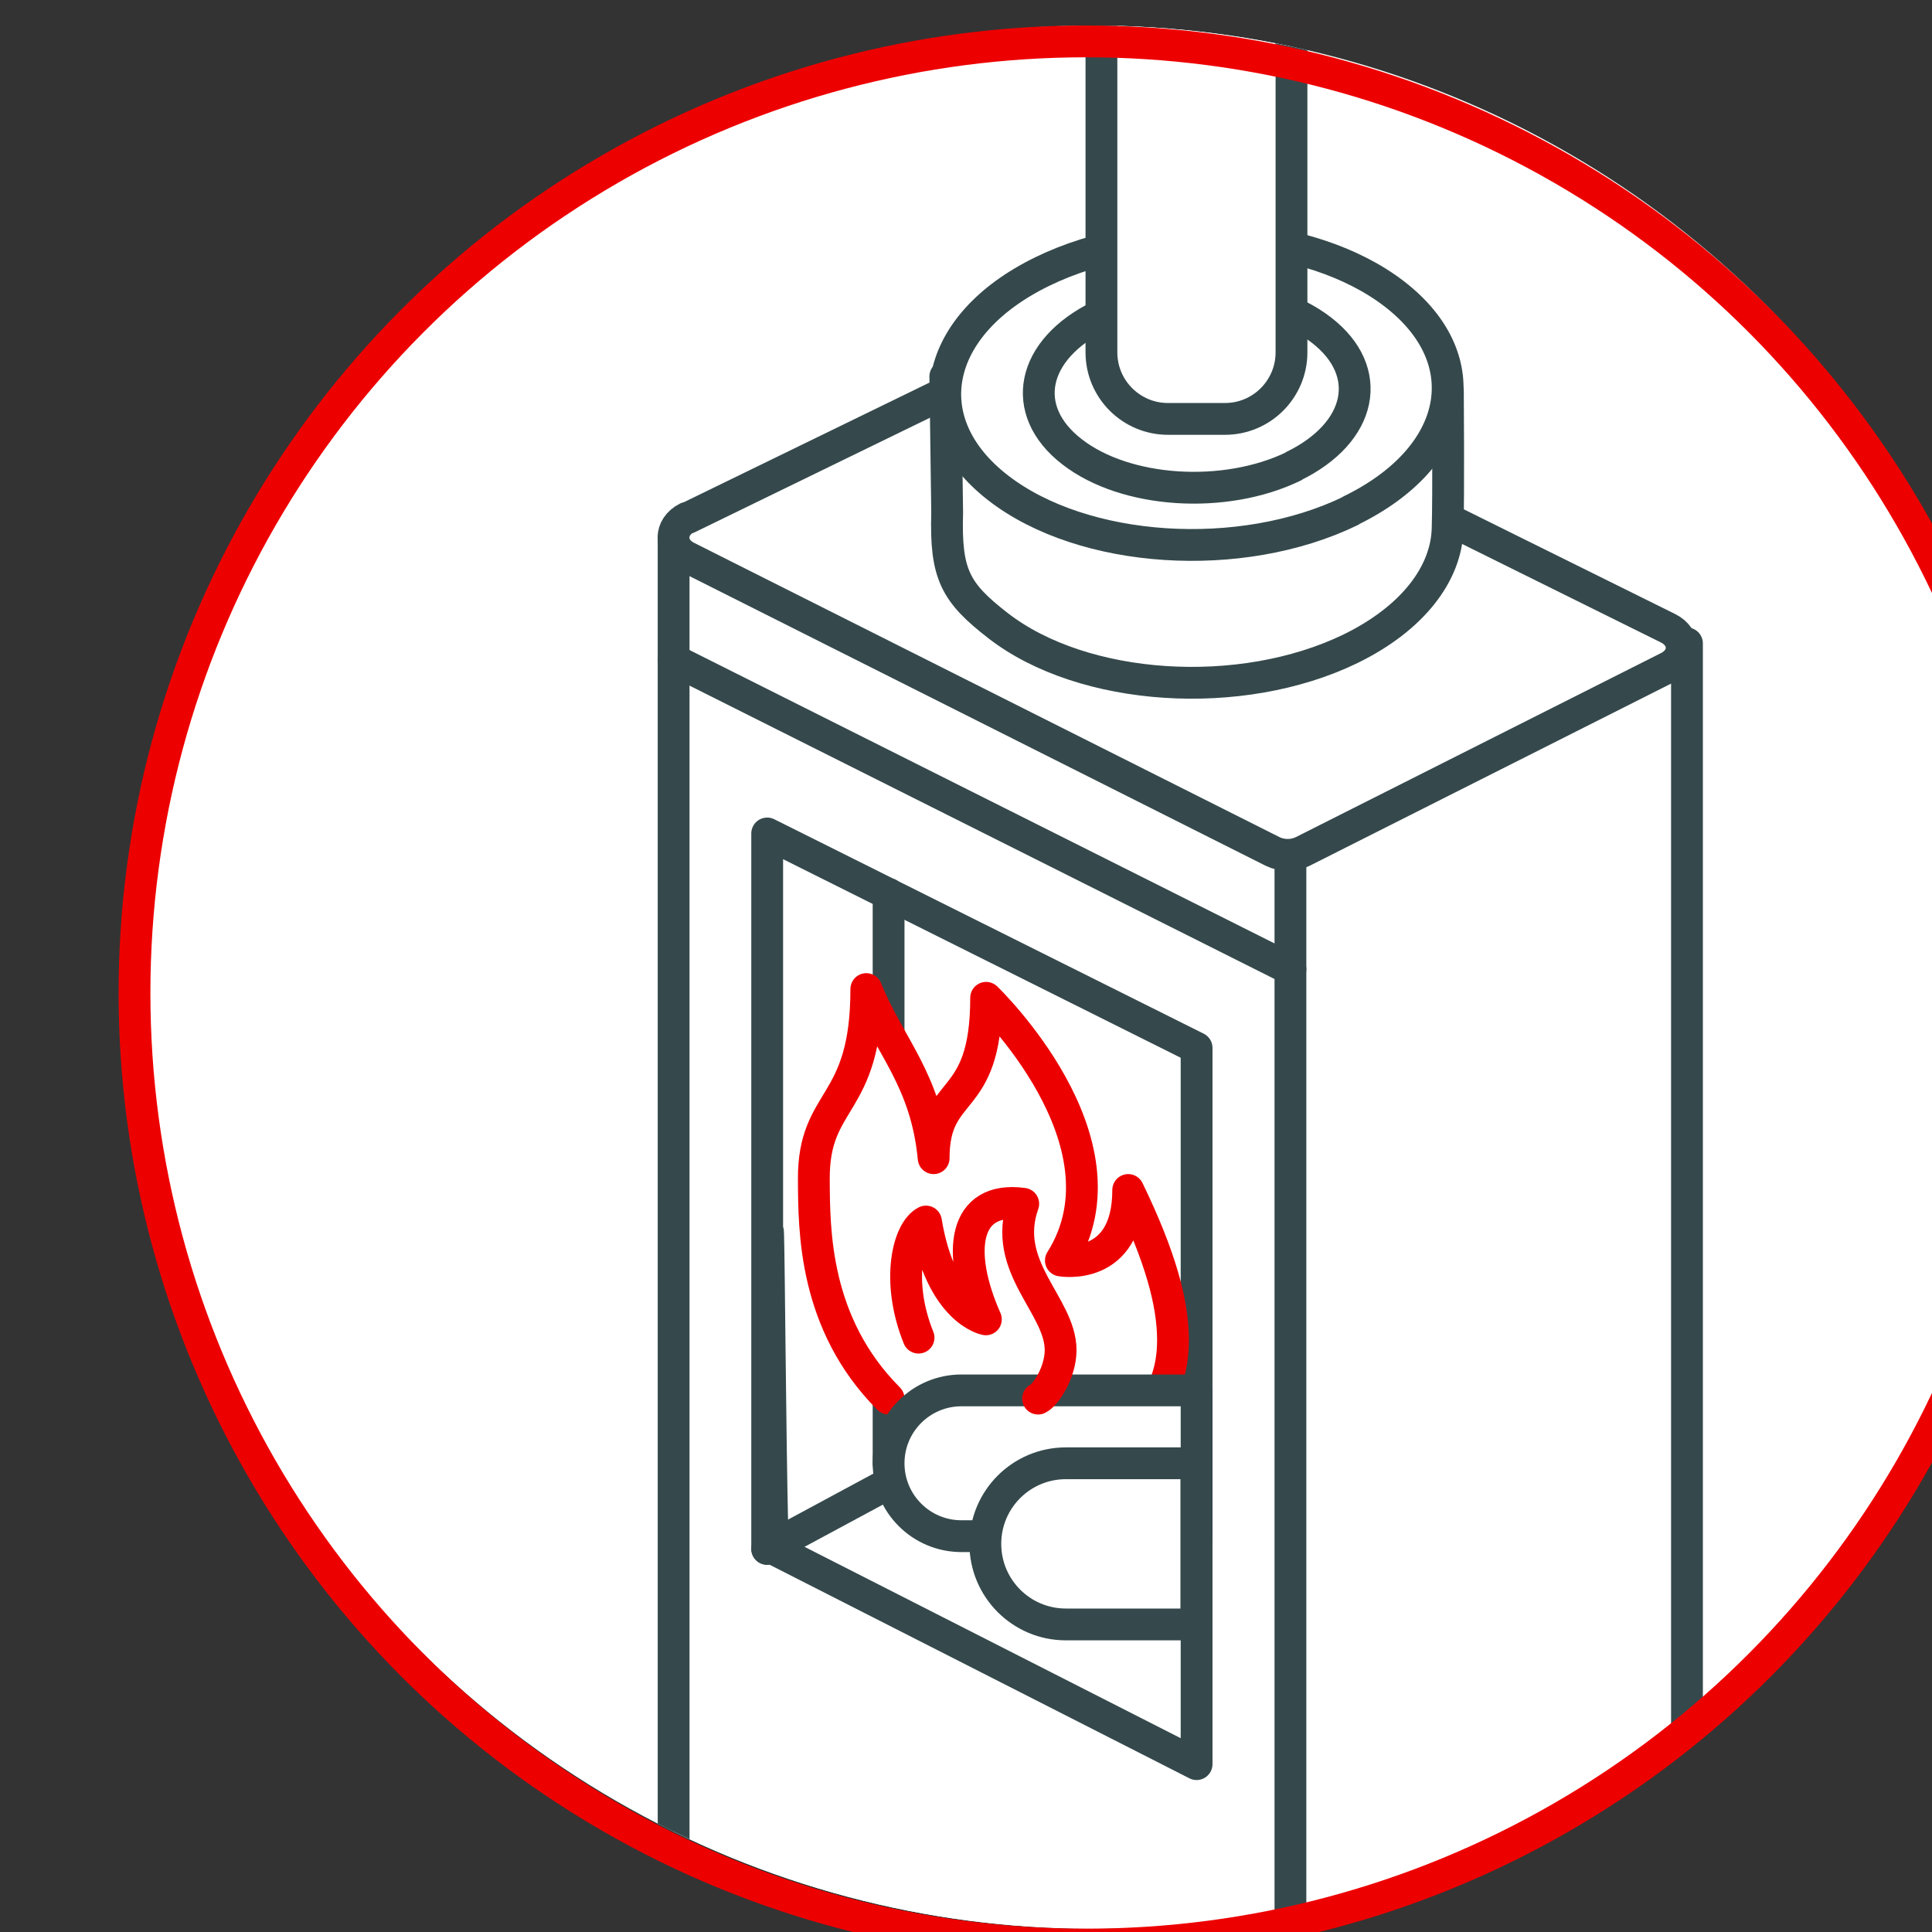
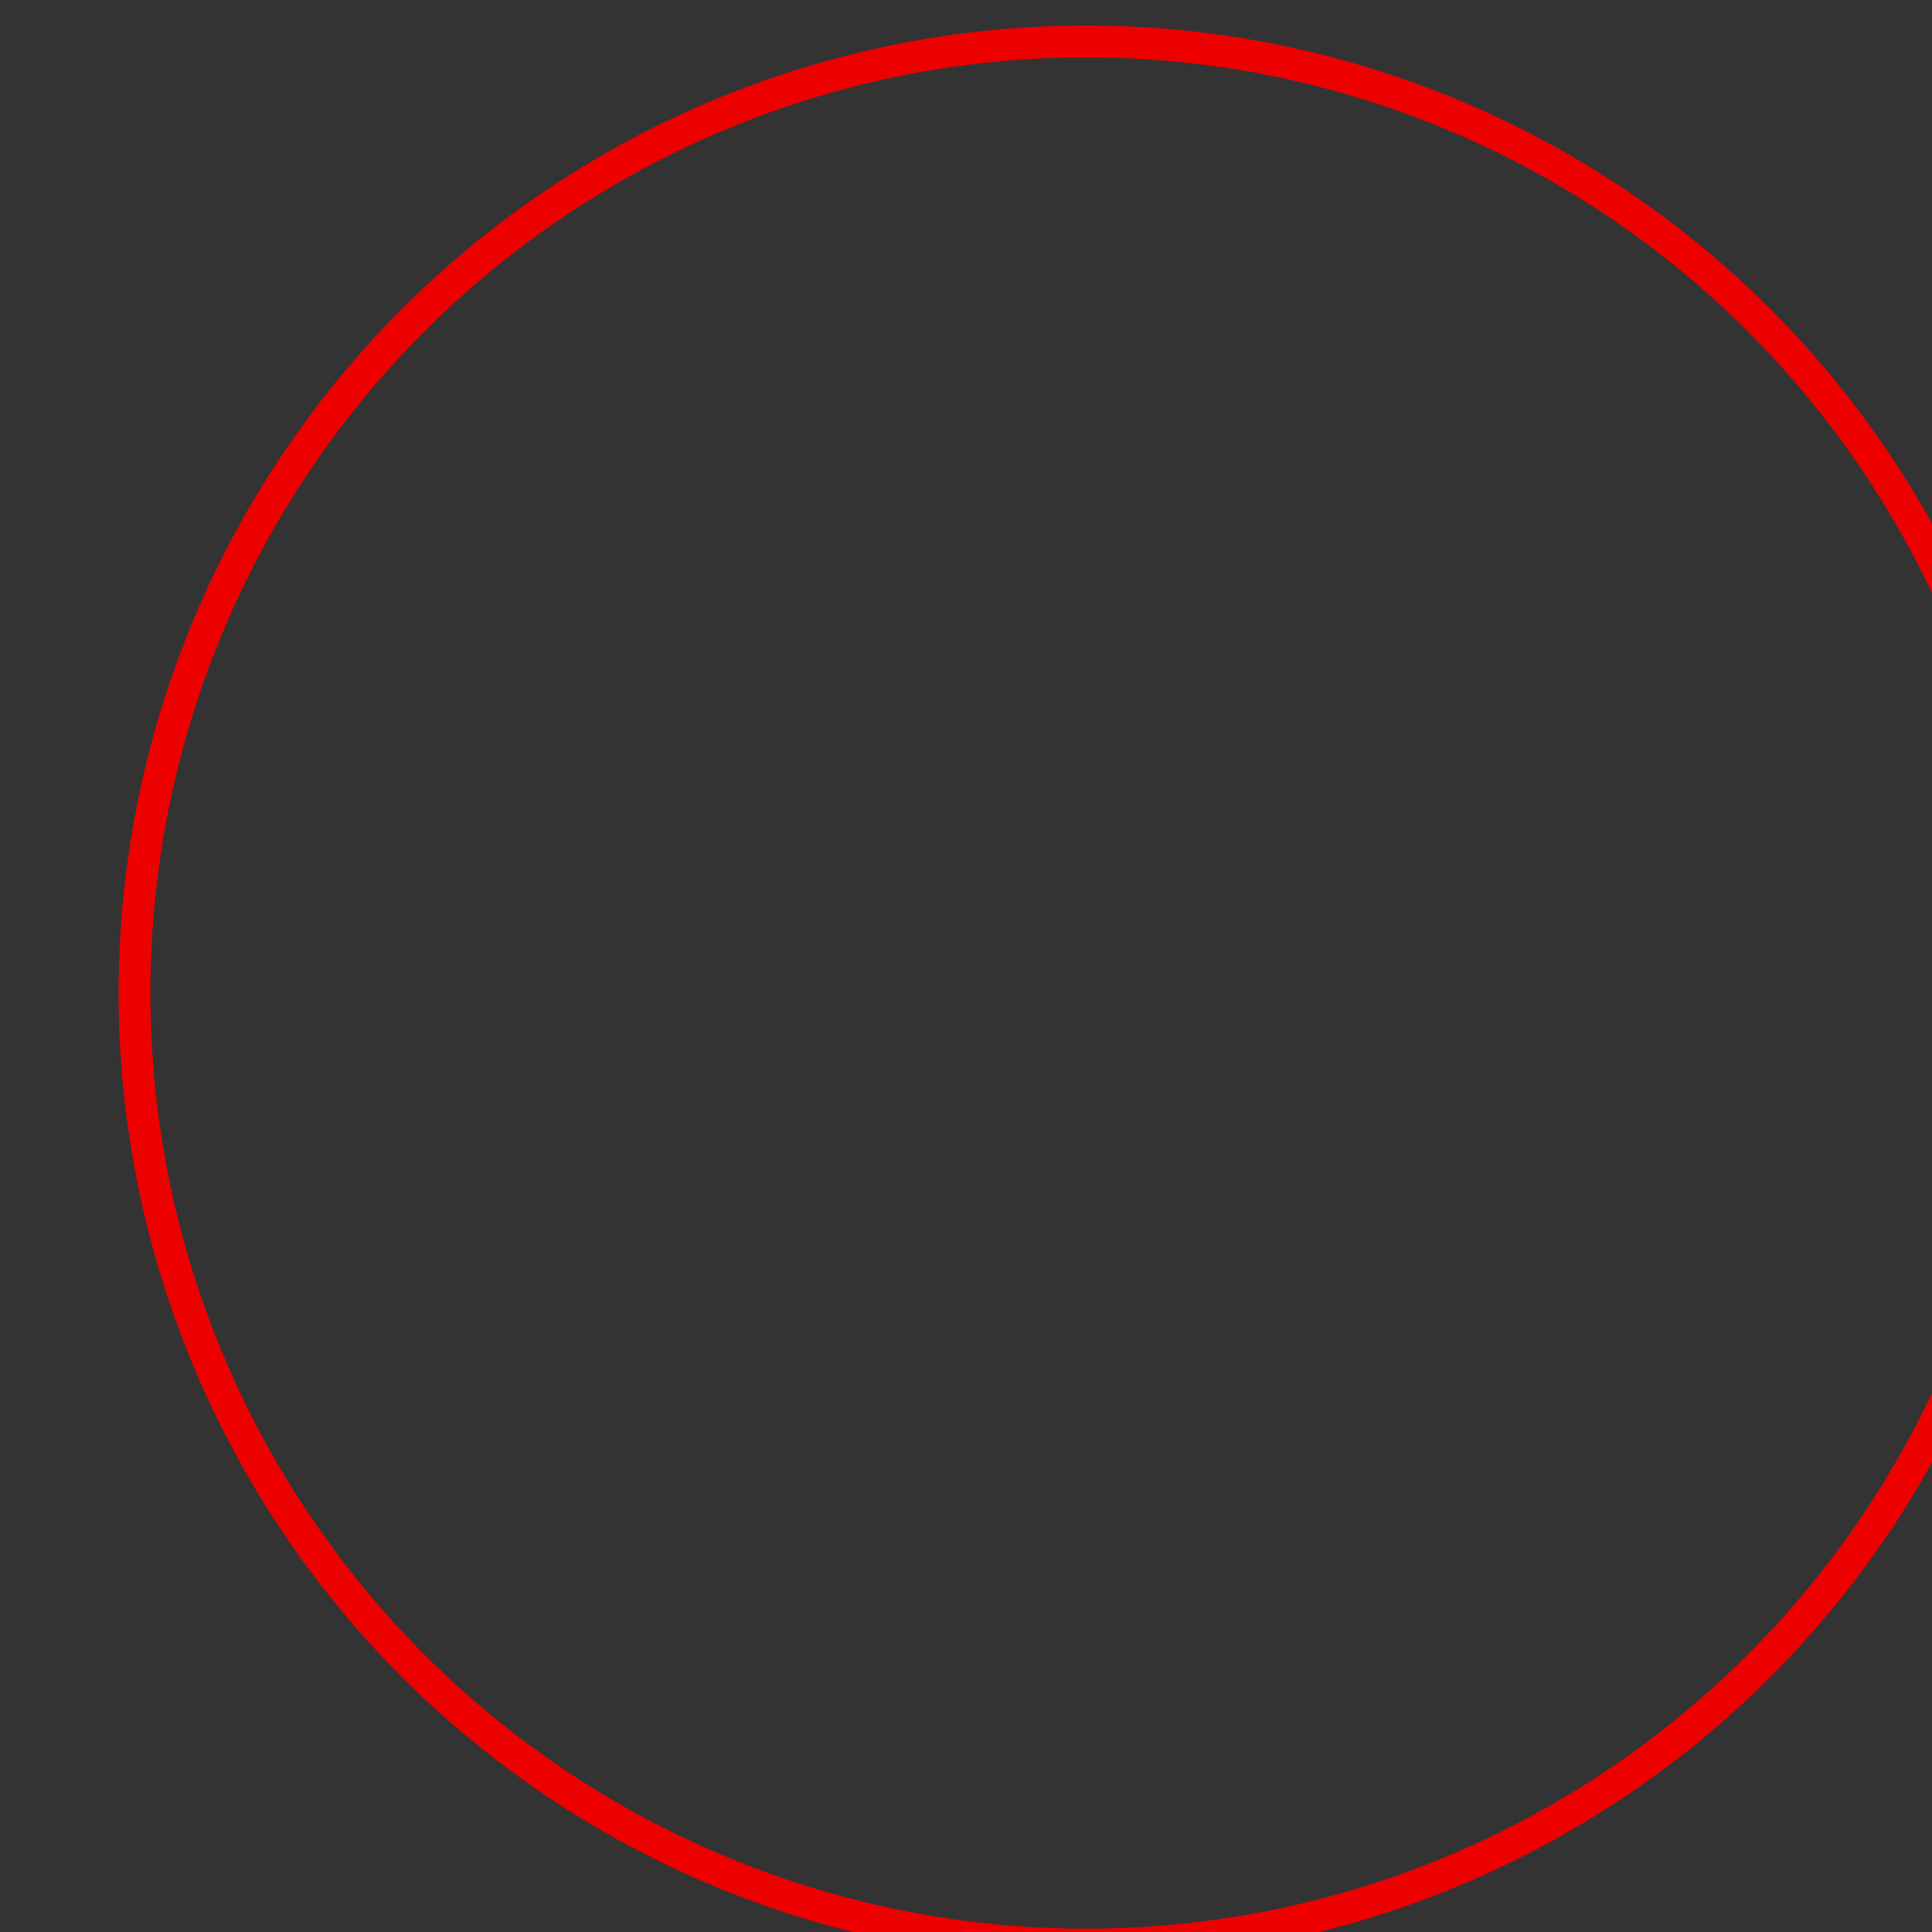
<svg xmlns="http://www.w3.org/2000/svg" width="19.315mm" height="19.315mm" viewBox="0 0 19.315 19.315" version="1.1" id="svg5" xml:space="preserve">
  <rect x="0" y="0" width="19.315" height="19.315" fill="#333333" stroke="none" />
  <defs id="defs2">
    <style id="style182">
      .cls-1, .cls-2, .cls-3, .cls-4, .cls-5, .cls-6, .cls-7, .cls-8, .cls-9, .cls-10, .cls-11 {
        stroke-width: 1.2px;
      }

      .cls-1, .cls-2, .cls-3, .cls-12, .cls-6, .cls-13, .cls-7, .cls-8, .cls-14, .cls-15, .cls-16, .cls-17, .cls-10, .cls-18 {
        stroke: #35494c;
      }

      .cls-1, .cls-19, .cls-3, .cls-20, .cls-4, .cls-21, .cls-12, .cls-22, .cls-6, .cls-13, .cls-23, .cls-8, .cls-14, .cls-24, .cls-16, .cls-25, .cls-11 {
        fill: #fff;
      }

      .cls-1, .cls-5, .cls-26, .cls-15 {
        stroke-miterlimit: 10;
      }

      .cls-2, .cls-19, .cls-3, .cls-4, .cls-21, .cls-12, .cls-22, .cls-6, .cls-13, .cls-7, .cls-27, .cls-23, .cls-8, .cls-14, .cls-24, .cls-9, .cls-16, .cls-28, .cls-25, .cls-17, .cls-29, .cls-10, .cls-18, .cls-11 {
        stroke-linejoin: round;
      }

      .cls-2, .cls-19, .cls-3, .cls-4, .cls-21, .cls-12, .cls-22, .cls-6, .cls-13, .cls-27, .cls-23, .cls-14, .cls-9, .cls-16, .cls-25, .cls-17, .cls-29, .cls-10, .cls-18, .cls-11 {
        stroke-linecap: round;
      }

      .cls-2, .cls-5, .cls-26, .cls-7, .cls-27, .cls-15, .cls-9, .cls-28, .cls-30, .cls-31, .cls-17, .cls-29, .cls-10, .cls-18 {
        fill: none;
      }

      .cls-19 {
        stroke-width: 1px;
      }

      .cls-19, .cls-4, .cls-21, .cls-27, .cls-23, .cls-9 {
        stroke: #ed0000;
      }

      .cls-3, .cls-14, .cls-10 {
        fill-rule: evenodd;
      }

      .cls-32 {
        clip-path: url(#clippath-20);
      }

      .cls-33 {
        clip-path: url(#clippath-11);
      }

      .cls-34 {
        clip-path: url(#clippath-16);
      }

      .cls-5, .cls-26, .cls-24, .cls-28, .cls-25, .cls-29, .cls-11 {
        stroke: #2f4a4d;
      }

      .cls-21, .cls-22, .cls-26, .cls-13, .cls-27, .cls-14, .cls-24, .cls-15, .cls-28, .cls-25, .cls-29, .cls-18 {
        stroke-width: 1.21px;
      }

      .cls-35 {
        clip-path: url(#clippath-2);
      }

      .cls-12, .cls-17 {
        stroke-width: 1.37px;
      }

      .cls-36 {
        clip-path: url(#clippath-13);
      }

      .cls-37 {
        clip-path: url(#clippath-25);
      }

      .cls-38 {
        clip-path: url(#clippath-15);
      }

      .cls-39 {
        clip-path: url(#clippath-6);
      }

      .cls-22 {
        stroke: #0a5bff;
      }

      .cls-40 {
        clip-path: url(#clippath-26);
      }

      .cls-41 {
        clip-path: url(#clippath-7);
      }

      .cls-42 {
        clip-path: url(#clippath-21);
      }

      .cls-43 {
        clip-path: url(#clippath-1);
      }

      .cls-44 {
        clip-path: url(#clippath-4);
      }

      .cls-45 {
        clip-path: url(#clippath-27);
      }

      .cls-46 {
        clip-path: url(#clippath-12);
      }

      .cls-23 {
        stroke-width: .99px;
      }

      .cls-16 {
        stroke-width: 1.38px;
      }

      .cls-47 {
        clip-path: url(#clippath-22);
      }

      .cls-48 {
        clip-path: url(#clippath-9);
      }

      .cls-49 {
        clip-path: url(#clippath);
      }

      .cls-30 {
        clip-rule: evenodd;
      }

      .cls-50 {
        clip-path: url(#clippath-19);
      }

      .cls-51 {
        clip-path: url(#clippath-3);
      }

      .cls-52 {
        clip-path: url(#clippath-8);
      }

      .cls-53 {
        clip-path: url(#clippath-18);
      }

      .cls-54 {
        clip-path: url(#clippath-14);
      }

      .cls-55 {
        clip-path: url(#clippath-5);
      }

      .cls-56 {
        clip-path: url(#clippath-10);
      }

      .cls-57 {
        clip-path: url(#clippath-23);
      }

      .cls-58 {
        clip-path: url(#clippath-28);
      }
    </style>
    <clipPath id="clippath-23">
-       <circle class="cls-31" cx="2985.8" cy="479.56" r="35.9" id="circle250" />
-     </clipPath>
+       </clipPath>
    <clipPath id="clippath-25">
-       <circle class="cls-31" cx="2985.8" cy="479.56" r="35.9" id="circle253" />
-     </clipPath>
+       </clipPath>
  </defs>
  <g id="layer1" transform="translate(-238.269,-223.966)">
    <g id="g3508" transform="matrix(0.265,0,0,0.265,-514.644,61.995)">
      <g id="g154476" transform="translate(74.683,245.112)">
        <g class="cls-57" clip-path="url(#clippath-23)" id="g1449" transform="translate(-178.089,-76.597)">
          <g id="g1447">
            <rect class="cls-8" x="2929.19" y="421.52" width="117.45" height="130.93" id="rect1403" />
            <g id="g1437">
              <path class="cls-6" d="m 2970,463.02 v 77.39 c 0,0.21 0.13,0.4 0.35,0.51 l 22.92,11.66 v -77.94 z" id="path1405" />
              <path class="cls-6" d="m 2973.53,474.14 v 26.99 c 0,-26.89 0.09,-0.08 0.24,0 l 15.96,8.12 v -27.02 z" id="path1407" />
              <path class="cls-6" d="m 2970.53,462.24 13.86,-6.75 c 0.34,-0.17 0.77,-0.17 1.11,0 l 22.02,10.91 c 0.68,0.34 0.68,1.13 0,1.47 l -13.79,6.95 c -0.35,0.17 -0.78,0.17 -1.13,0 l -22.1,-11.11 c -0.68,-0.34 -0.67,-1.14 0.01,-1.48 z" id="path1409" />
              <g id="g1417">
                <path class="cls-6" d="m 2995.54,467.17 c 2.35,-1.15 3.61,-2.83 3.66,-4.52 0.04,-1.28 0.01,-5.21 0.01,-5.21 -3.21,-2.49 -14.83,-2.55 -18.96,-0.54 l 0.07,5.14 c -0.07,2.33 0.31,3.01 1.92,4.26 3.21,2.49 9.16,2.88 13.3,0.87 z" id="path1411" />
                <path class="cls-6" d="m 2995.54,461.96 c 4.13,-2.01 4.88,-5.67 1.67,-8.16 -3.21,-2.49 -9.16,-2.88 -13.3,-0.86 -4.13,2.01 -4.88,5.67 -1.67,8.16 3.21,2.49 9.16,2.88 13.3,0.87 z" id="path1413" />
                <path class="cls-6" d="m 2993.39,460.28 c 2.6,-1.27 3.07,-3.57 1.05,-5.13 -2.02,-1.57 -5.77,-1.81 -8.36,-0.54 -2.6,1.27 -3.07,3.57 -1.05,5.13 2.02,1.57 5.76,1.81 8.36,0.55 z" id="path1415" />
              </g>
              <line class="cls-2" x1="2970" y1="467.59" x2="2993.27" y2="479.26" id="line1419" />
              <line class="cls-2" x1="3008.23" y1="466.97" x2="3008.23" y2="542.01" id="line1421" />
              <path class="cls-6" d="m 2986.15,406.55 h 7.16 v 49.44 c 0,1.38 -1.12,2.51 -2.51,2.51 h -2.15 c -1.38,0 -2.51,-1.12 -2.51,-2.51 v -49.44 0 z" id="path1423" />
              <line class="cls-2" x1="2978.11" y1="476.42" x2="2978.11" y2="497.9" id="line1425" />
              <line class="cls-2" x1="2973.53" y1="501.13" x2="2978.17" y2="498.63" id="line1427" />
              <path class="cls-4" d="m 2978.11,495.46 c -2.82,-2.83 -2.81,-6.35 -2.82,-8.27 -0.02,-3.14 1.98,-2.66 1.98,-7.18 0.85,2.13 2.26,3.41 2.54,6.38 0,-2.82 1.98,-1.82 1.98,-6.05 0,0 5.65,5.42 2.82,9.91 0,0 2.54,0.45 2.54,-2.66 1.21,2.5 1.69,4.25 1.69,5.67 0,2.3 -1.41,3.23 -2.26,3.65" id="path1429" />
              <path class="cls-6" d="m 2980.86,495.15 h 8.87 v 5.5 h -8.87 c -1.52,0 -2.75,-1.23 -2.75,-2.75 v 0 c 0,-1.52 1.23,-2.75 2.75,-2.75 z" id="path1431" />
              <path class="cls-6" d="m 2984.8,497.9 h 4.92 v 6.08 h -4.92 c -1.68,0 -3.04,-1.36 -3.04,-3.04 v 0 c 0,-1.68 1.36,-3.04 3.04,-3.04 z" id="path1433" />
              <path class="cls-9" d="m 2979.24,493.16 c -0.86,-2.13 -0.4,-4.04 0.28,-4.38 0.56,3.39 2.26,3.69 2.26,3.69 -1.13,-2.55 -0.85,-4.67 1.41,-4.36 -0.85,2.39 1.41,3.83 1.41,5.52 0,0.84 -0.56,1.69 -0.85,1.83" id="path1435" />
            </g>
            <g id="g1445">
              <g class="cls-37" clip-path="url(#clippath-25)" id="g1441">
                <ellipse class="cls-31" cx="2997.41" cy="476.55" rx="52.43" ry="55.48" id="ellipse1439" />
              </g>
              <circle class="cls-31" cx="2985.8" cy="479.56" r="35.9" id="circle1443" />
            </g>
          </g>
        </g>
        <circle class="cls-7" cx="2807.472" cy="403.561" r="35.9" id="circle1451" style="stroke:#ed0000;stroke-opacity:1" />
      </g>
    </g>
  </g>
</svg>